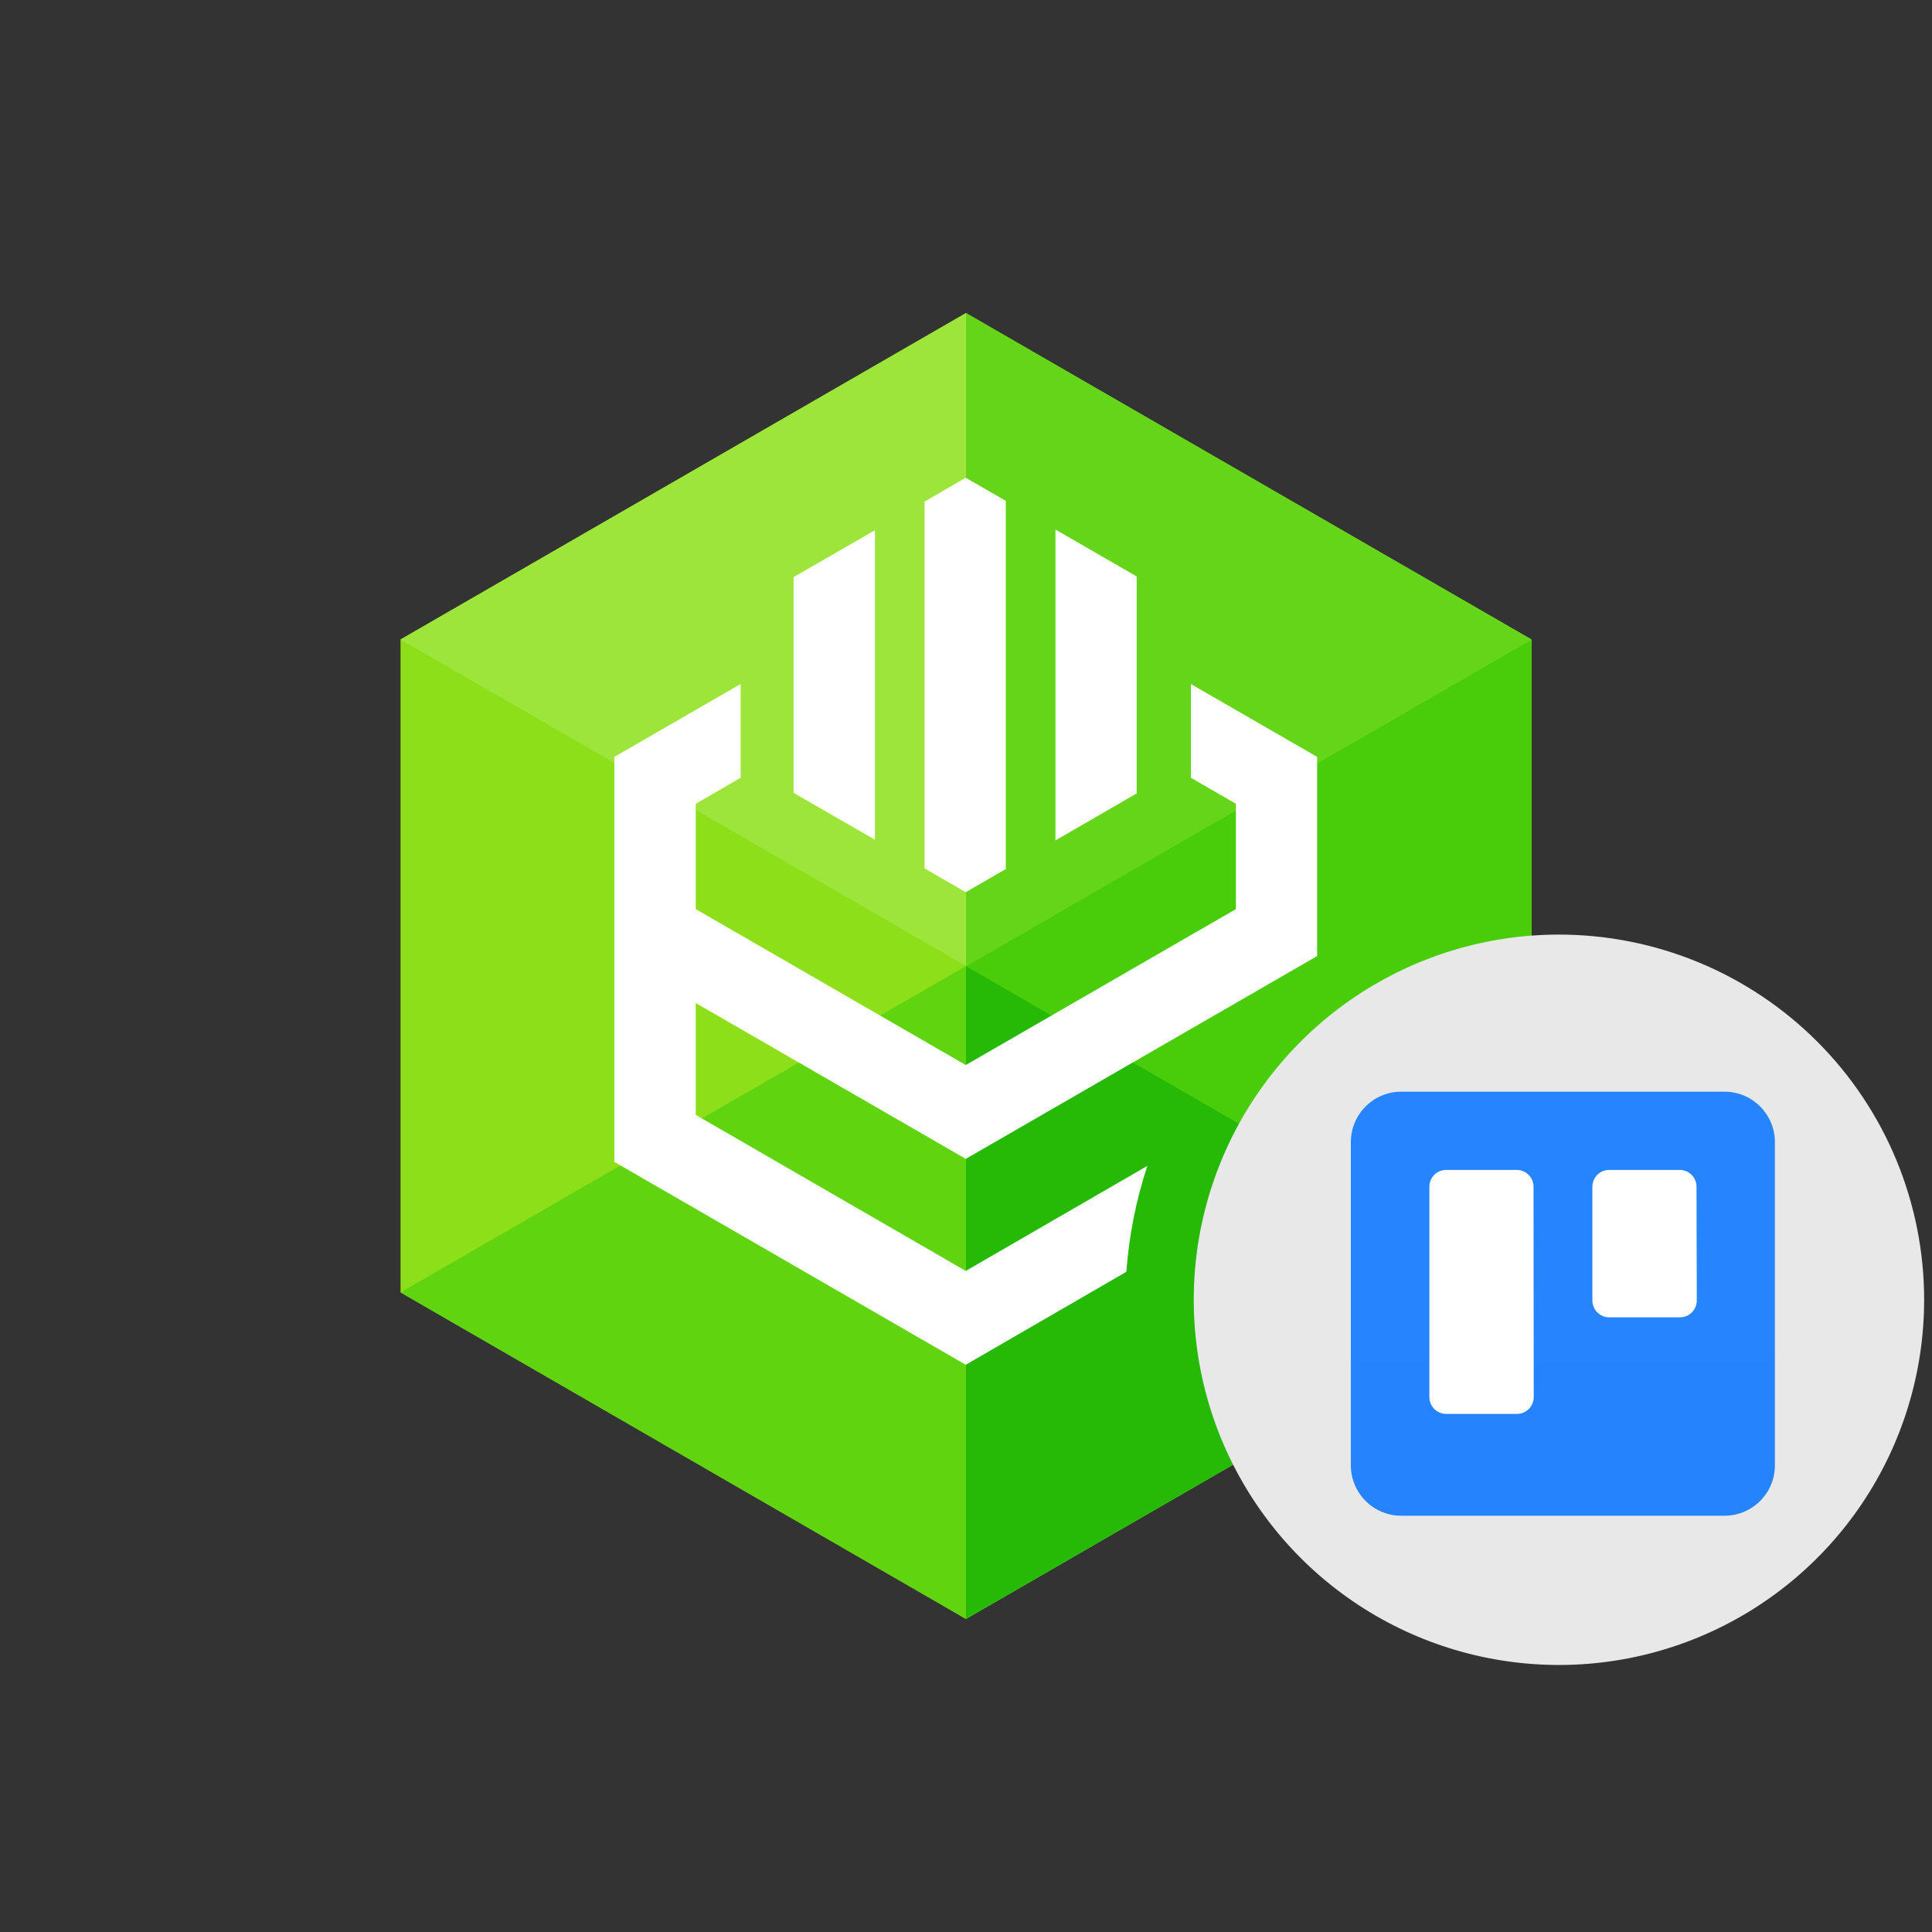
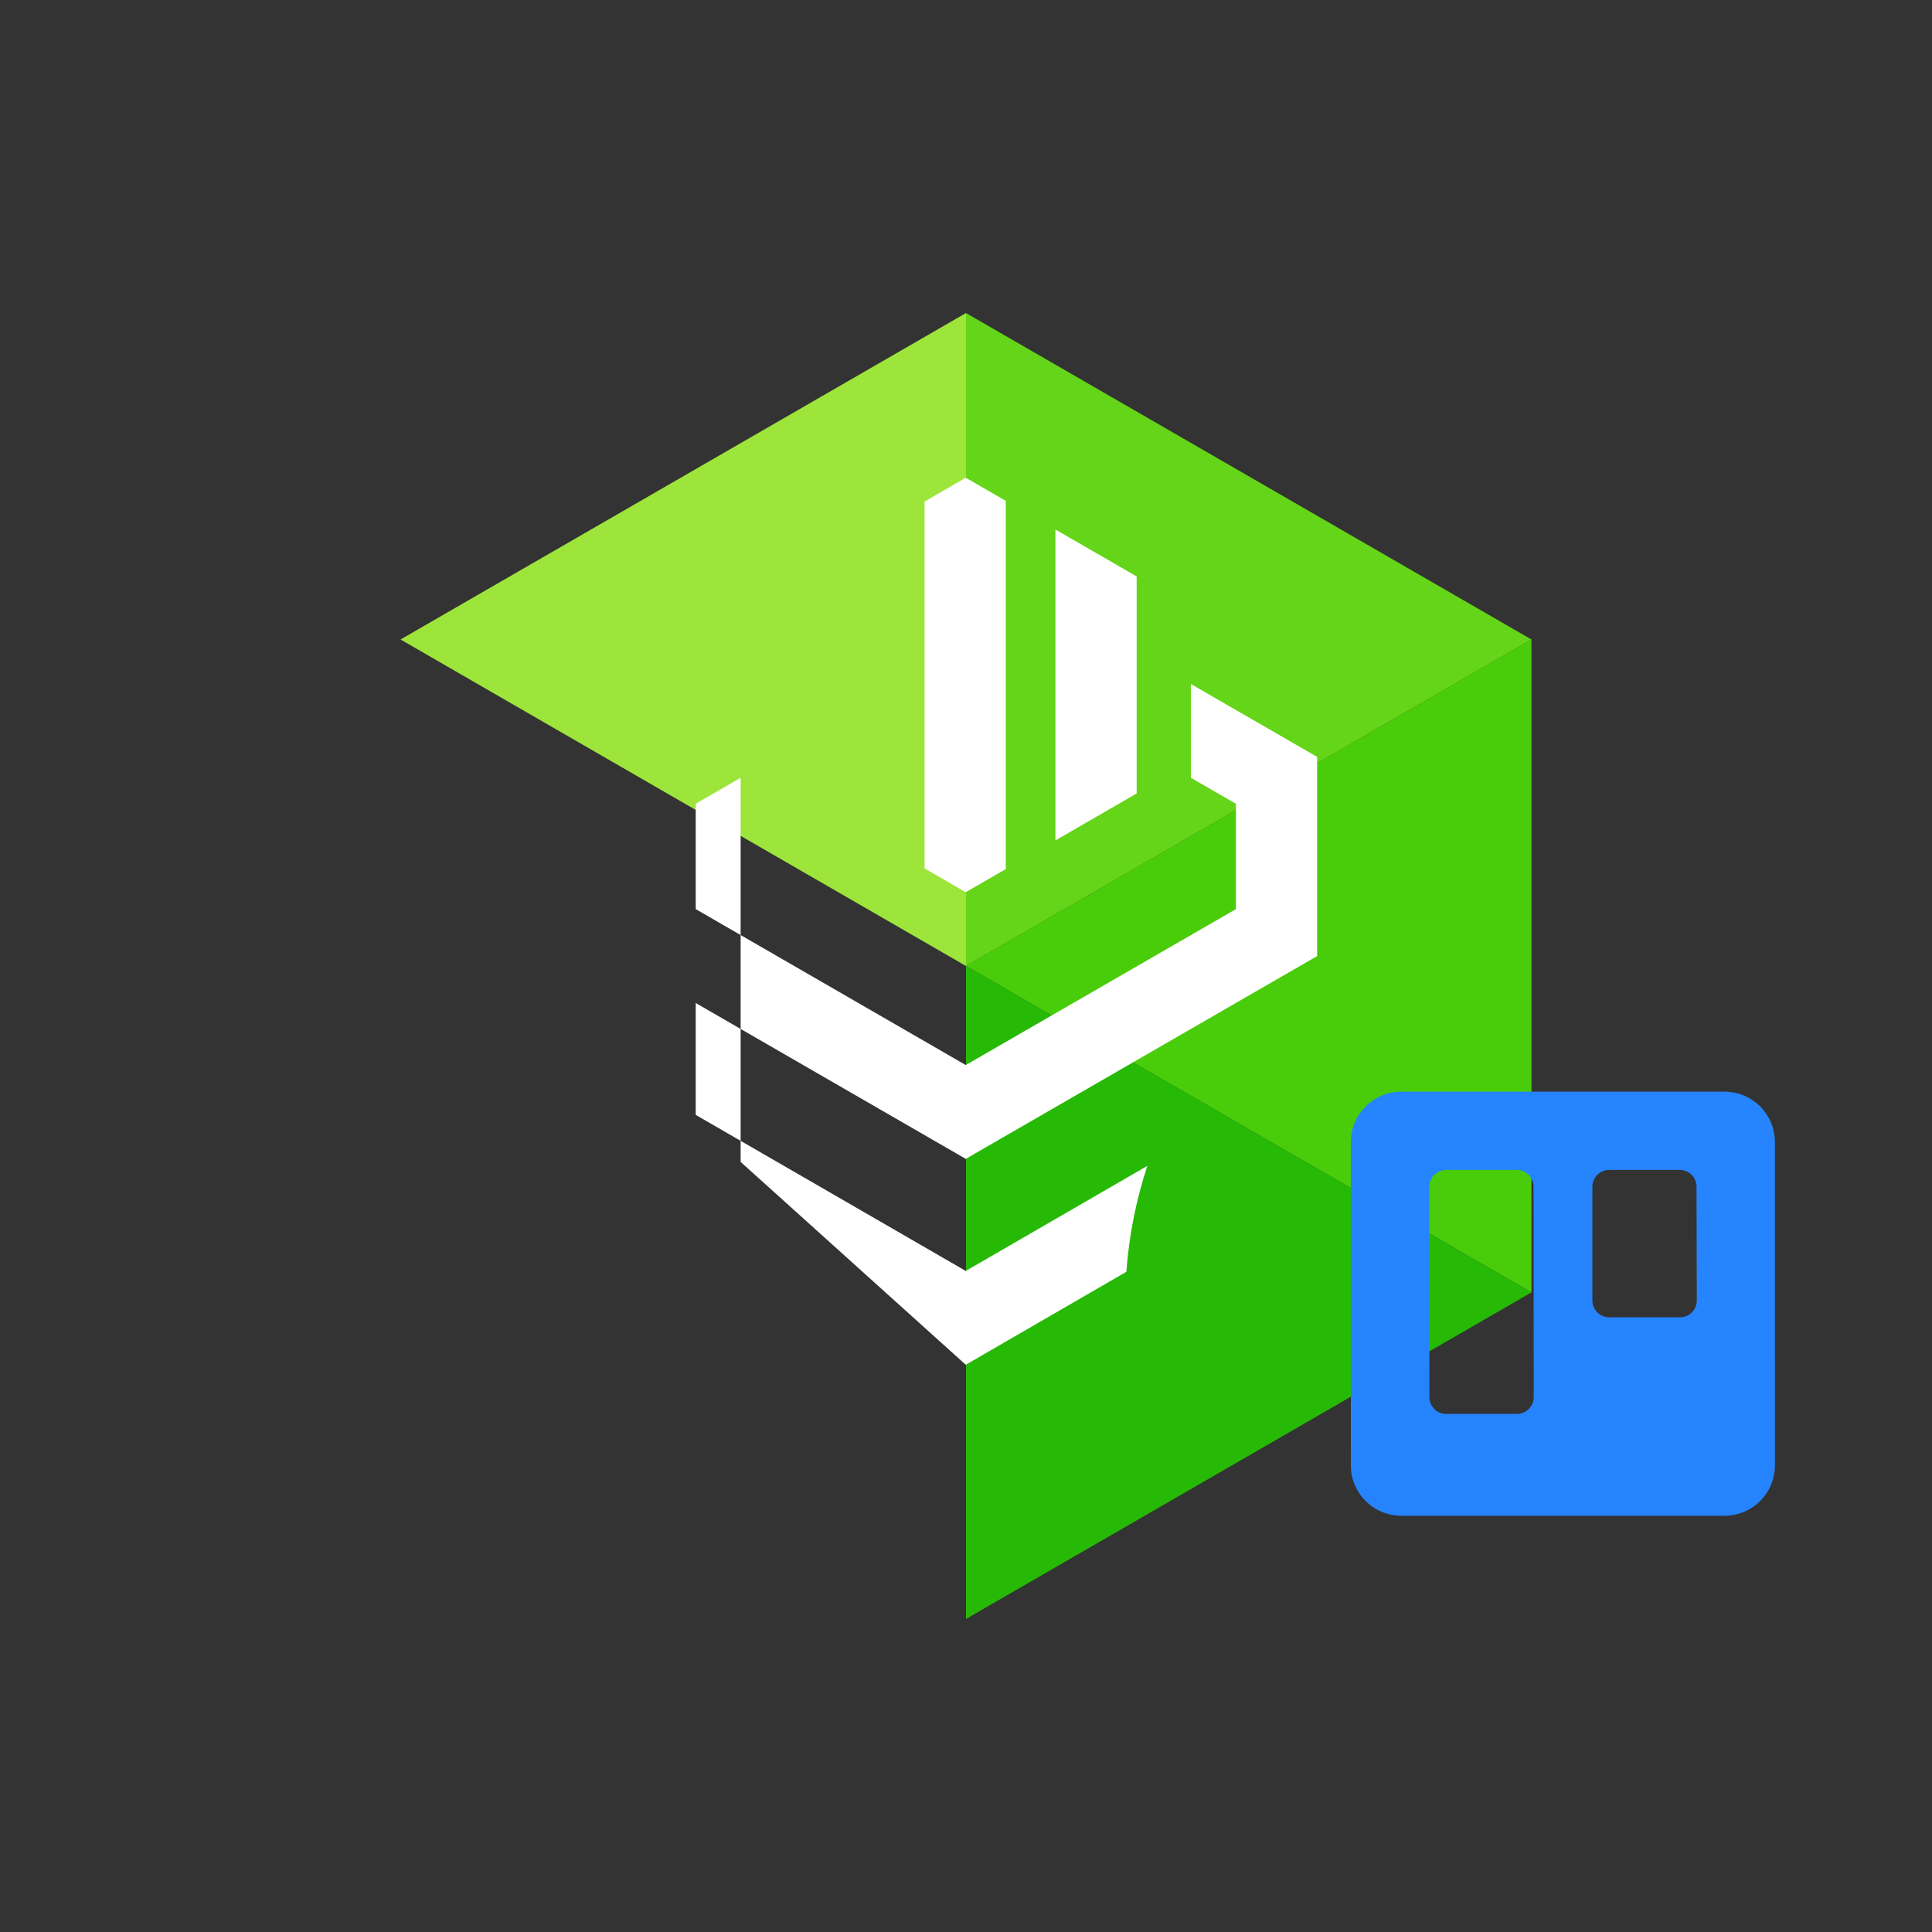
<svg xmlns="http://www.w3.org/2000/svg" viewBox="0 0 246 246" fill="none">
  <rect x="0" y="0" width="246" height="246" fill="#333333" stroke="none" />
  <g clip-path="url(#clip0_19652_23980)">
-     <path d="M195 81.425V164.559L152.47 189.117L123 206.142L51 164.559V81.425L123 39.859L195 81.425Z" fill="#8DE019" />
    <path d="M123 39.859L51 81.425L123 123V39.859Z" fill="#9EE53B" />
-     <path d="M123 123L51 164.559L123 206.142V123Z" fill="#5FD40F" />
    <path d="M195 81.425L152.47 105.982L123 123L195 164.559V81.425Z" fill="#49CD0A" />
    <path d="M123 39.859V123L152.47 105.982L195 81.425L123 39.859Z" fill="#64D518" />
    <path d="M123 123V206.142L195 164.559L123 123Z" fill="#26BA06" />
-     <path d="M151.633 87.094V99.033L157.366 102.343V115.758L122.969 135.61L88.587 115.758V102.343L94.305 99.033V87.094L78.226 96.374V147.945L122.969 173.774L143.419 161.936C143.753 157.348 144.65 152.819 146.09 148.45L122.969 161.827L88.587 141.958V127.714L122.969 147.558L167.71 121.736V96.374L151.633 87.094Z" fill="white" />
+     <path d="M151.633 87.094V99.033L157.366 102.343V115.758L122.969 135.61L88.587 115.758V102.343L94.305 99.033V87.094V147.945L122.969 173.774L143.419 161.936C143.753 157.348 144.65 152.819 146.09 148.45L122.969 161.827L88.587 141.958V127.714L122.969 147.558L167.71 121.736V96.374L151.633 87.094Z" fill="white" />
    <path d="M128.068 110.658V63.776L122.969 60.83L117.725 63.862V110.57L122.969 113.602L128.068 110.658Z" fill="white" />
-     <path d="M101.048 100.953L111.408 106.922V67.512L101.048 73.481V100.953Z" fill="white" />
    <path d="M144.73 73.395L134.387 67.425V107.01L144.73 101.031V73.395Z" fill="white" />
-     <path fill-rule="evenodd" clip-rule="evenodd" d="M245 165.503C244.999 174.699 242.272 183.689 237.162 191.336C232.053 198.982 224.79 204.942 216.294 208.461C207.797 211.98 198.448 212.901 189.428 211.106C180.408 209.312 172.123 204.884 165.62 198.381C159.117 191.878 154.688 183.593 152.894 174.573C151.099 165.553 152.02 156.204 155.539 147.707C159.058 139.211 165.017 131.948 172.663 126.838C180.31 121.729 189.3 119.001 198.496 119C204.603 119 210.65 120.202 216.293 122.539C221.935 124.876 227.061 128.301 231.38 132.62C235.698 136.938 239.124 142.064 241.46 147.707C243.797 153.349 245 159.396 245 165.503Z" fill="#E8E8E8" />
-     <path fill-rule="evenodd" clip-rule="evenodd" d="M219.589 139H178.419C174.877 139 172.005 141.87 172 145.415V186.551C171.993 188.259 172.666 189.899 173.871 191.11C175.076 192.32 176.712 193 178.419 193H219.589C221.295 192.998 222.929 192.316 224.132 191.106C225.335 189.896 226.007 188.257 226 186.551V145.415C225.995 141.874 223.128 139.005 219.589 139Z" fill="white" />
    <path fill-rule="evenodd" clip-rule="evenodd" d="M219.589 139H178.419C174.877 139 172.005 141.87 172 145.415V186.551C171.993 188.259 172.666 189.899 173.871 191.11C175.076 192.32 176.712 193 178.419 193H219.589C221.295 192.998 222.929 192.316 224.132 191.106C225.335 189.896 226.007 188.257 226 186.551V145.415C225.995 141.874 223.128 139.005 219.589 139ZM195.289 177.894C195.286 178.465 195.057 179.012 194.651 179.413C194.245 179.814 193.696 180.037 193.126 180.032H184.129C182.952 180.028 182.001 179.072 182.001 177.894V151.102C182.001 149.924 182.952 148.969 184.129 148.964H193.126C194.304 148.969 195.258 149.923 195.263 151.102L195.289 177.894ZM216.051 165.593C216.051 166.165 215.823 166.713 215.416 167.114C215.01 167.516 214.46 167.738 213.888 167.731H204.891C203.713 167.727 202.759 166.772 202.755 165.593V151.102C202.759 149.923 203.713 148.969 204.891 148.964H213.888C215.065 148.969 216.017 149.924 216.017 151.102L216.051 165.593Z" fill="url(#paint0_linear_19652_23980)" />
  </g>
  <defs>
    <linearGradient id="paint0_linear_19652_23980" x1="8604.1" y1="3595" x2="8604.1" y2="139" gradientUnits="userSpaceOnUse">
      <stop stop-color="#0052CC" />
      <stop offset="1" stop-color="#2684FF" />
    </linearGradient>
  </defs>
</svg>